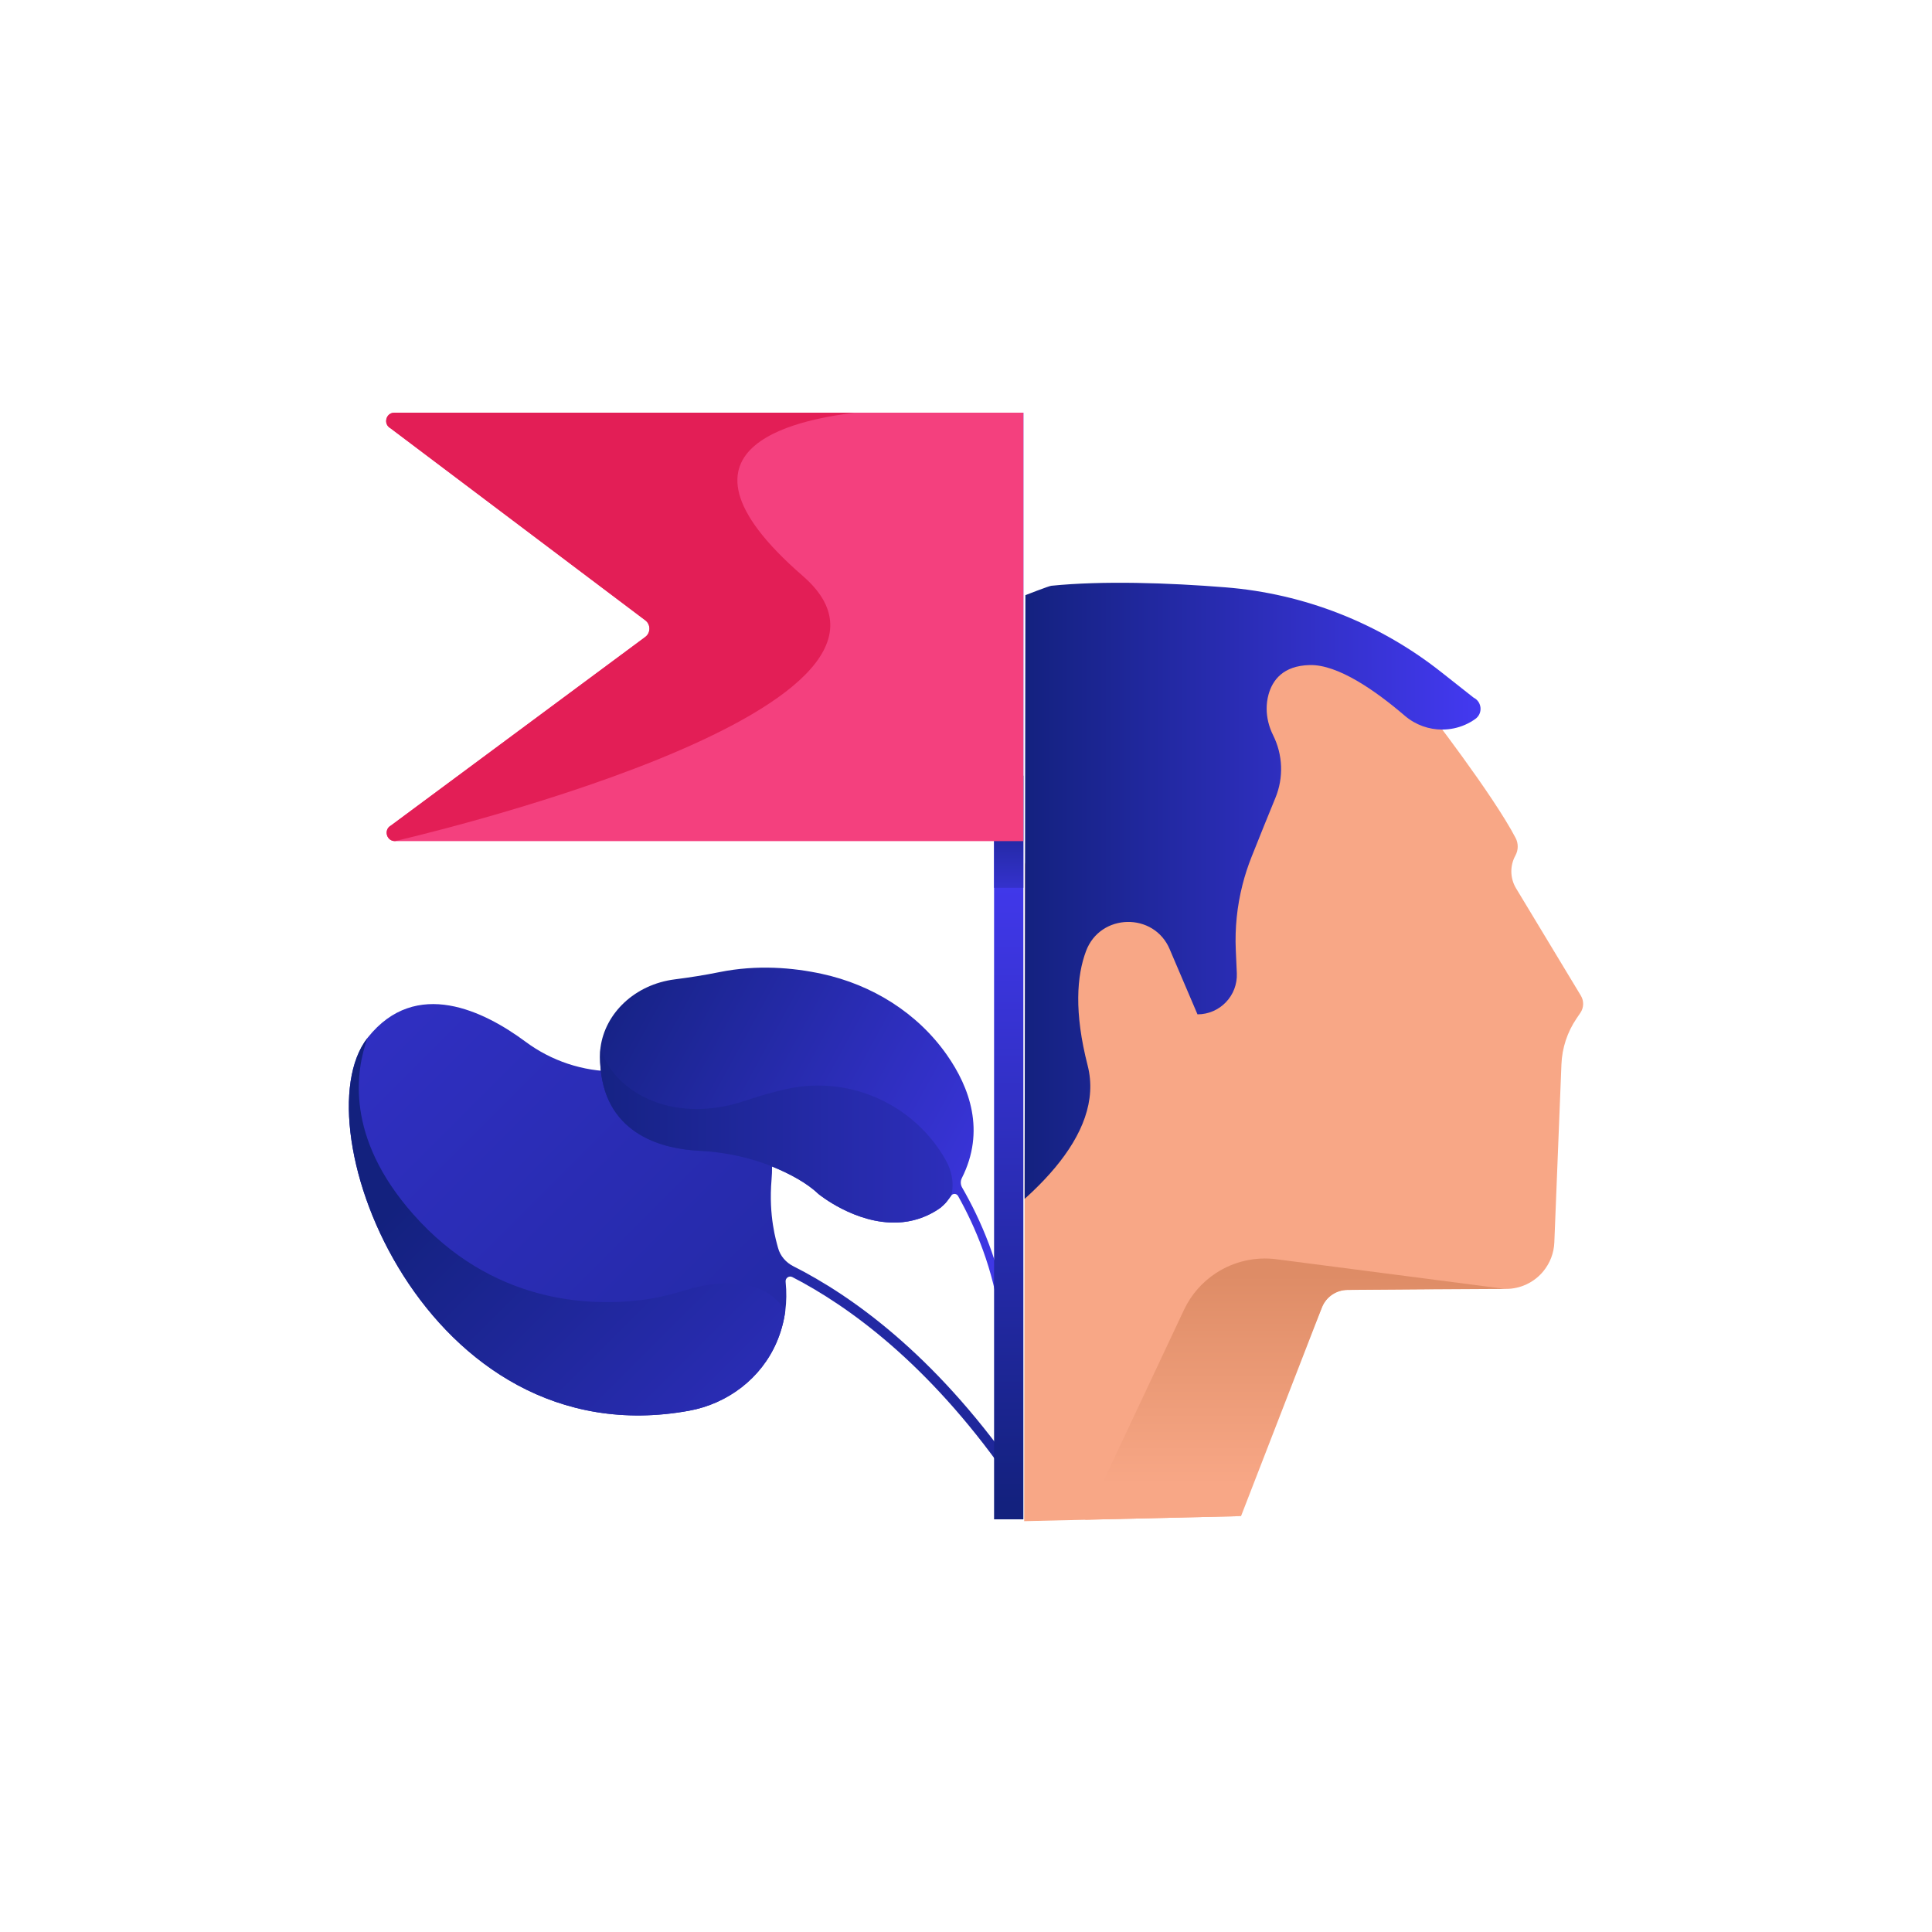
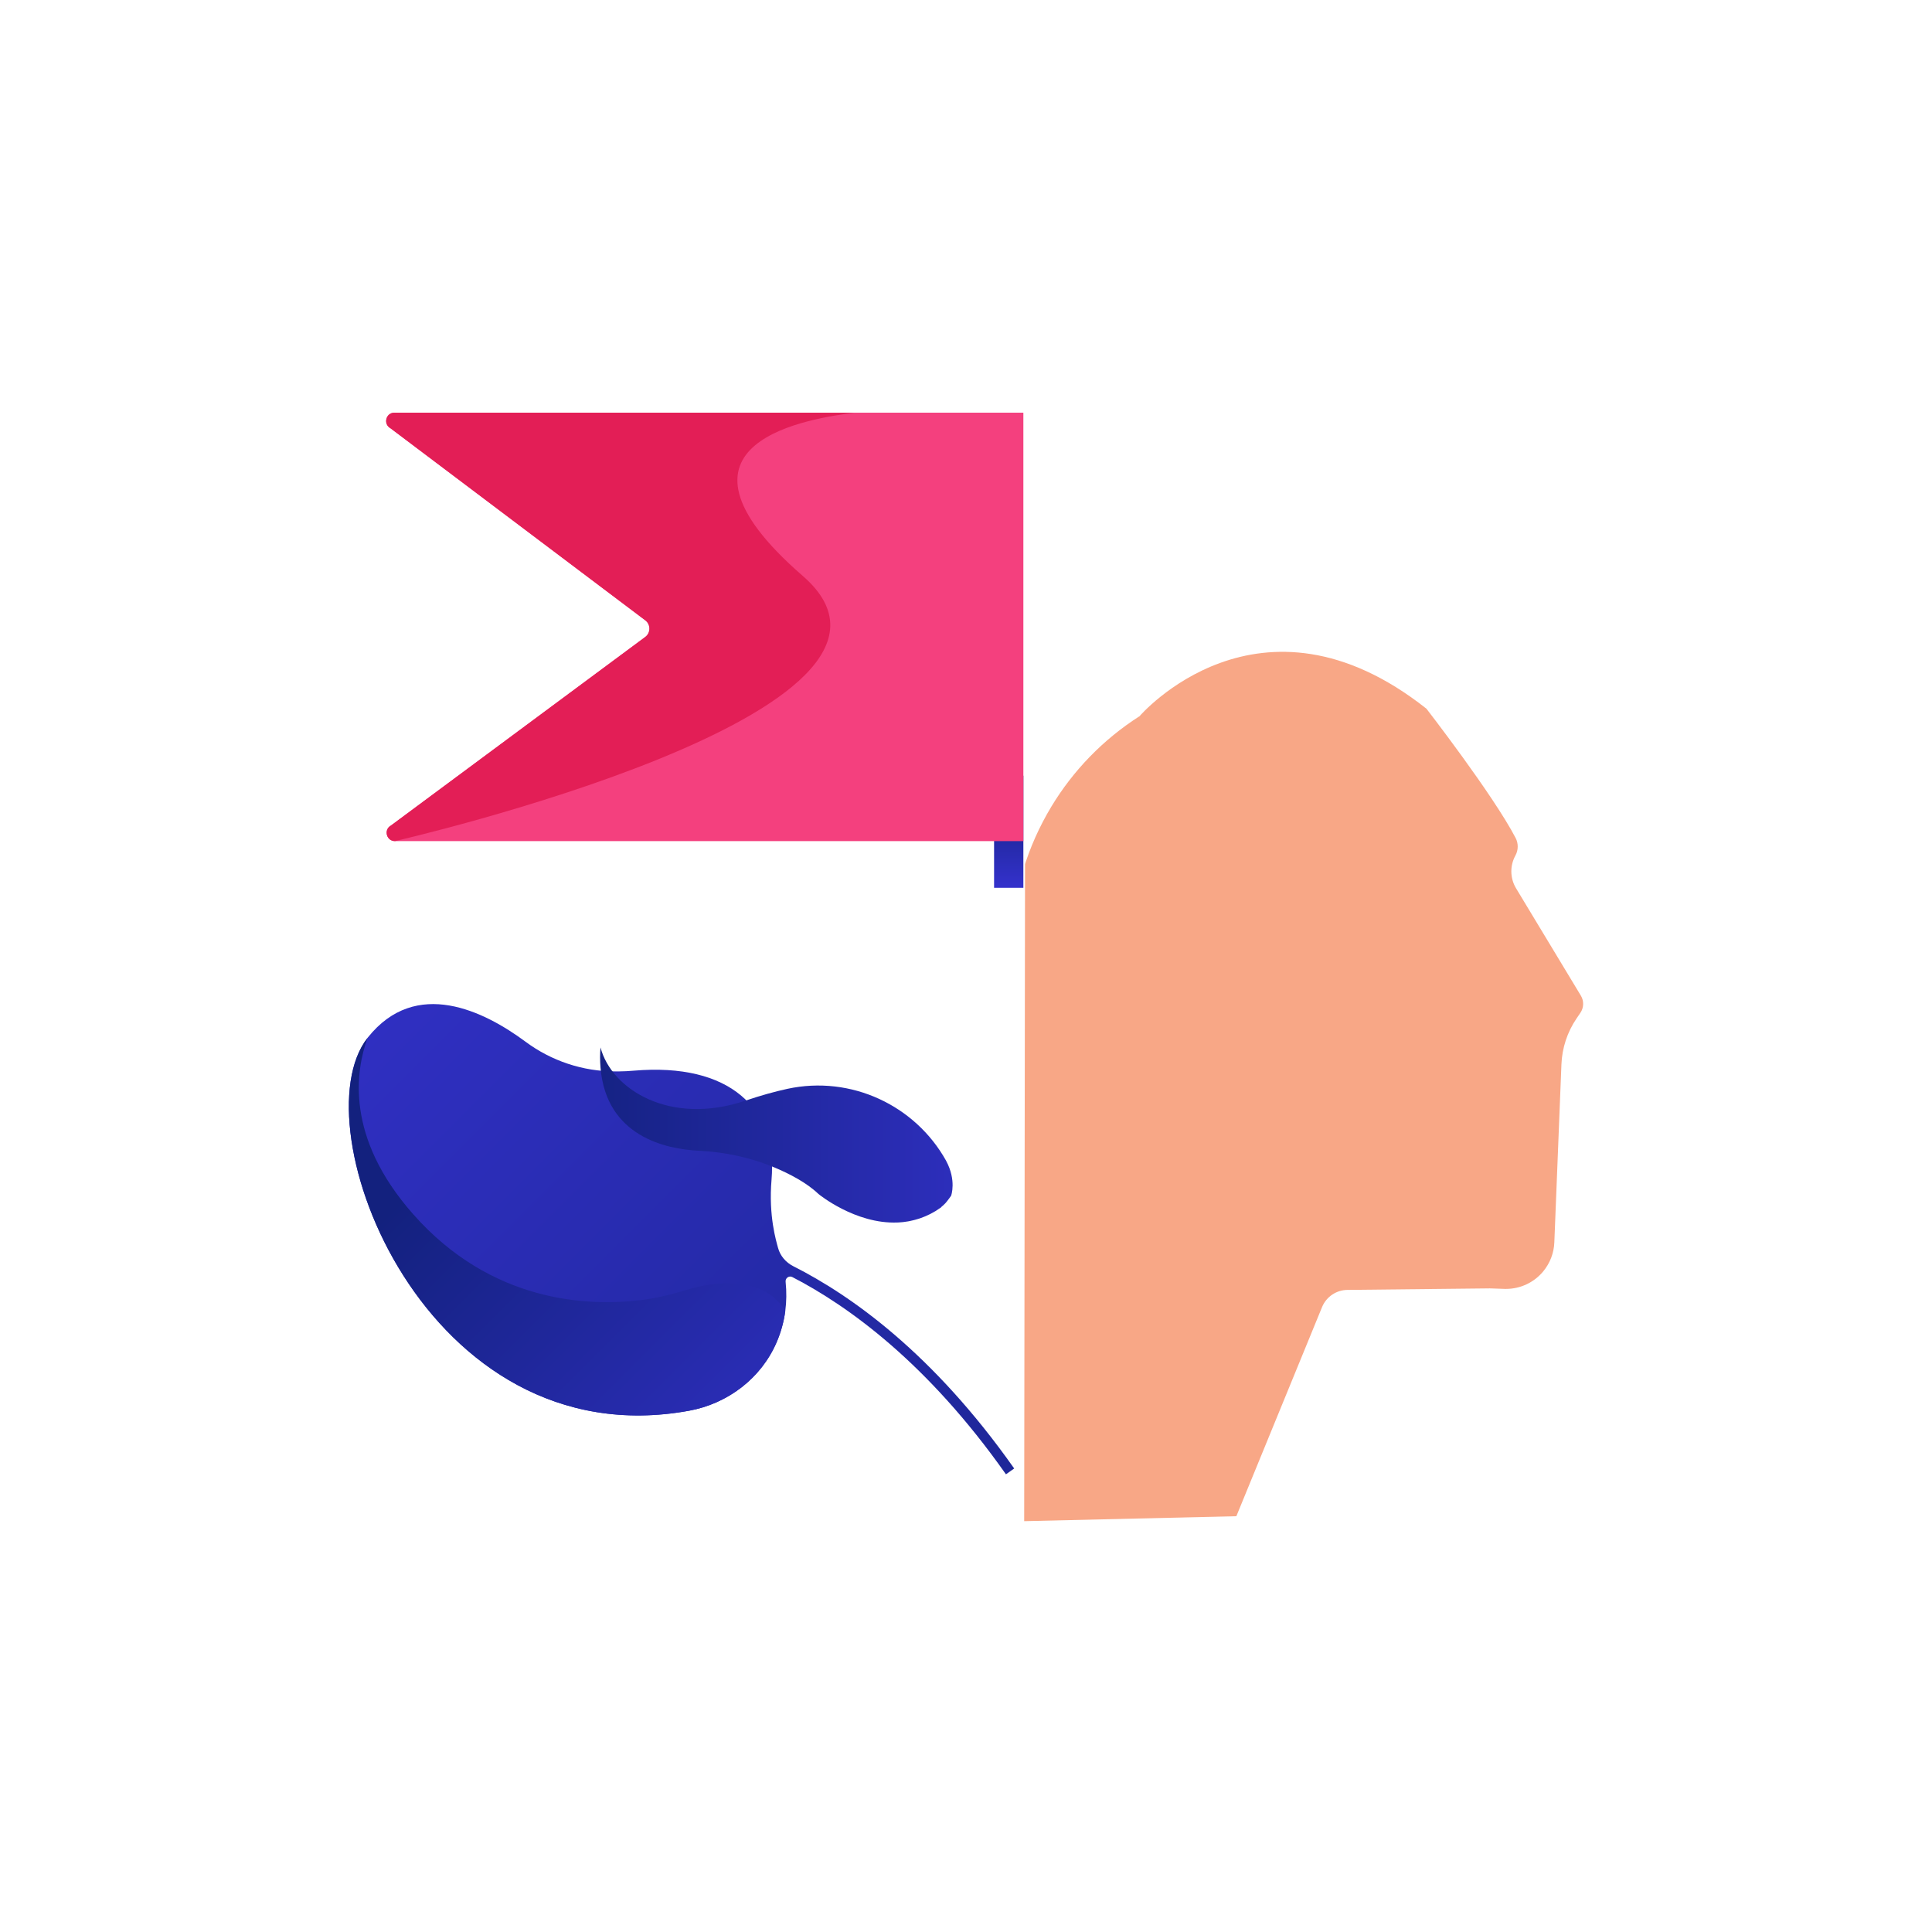
<svg xmlns="http://www.w3.org/2000/svg" viewBox="0 0 500 500" width="500" height="500" preserveAspectRatio="xMidYMid meet" style="width: 100%; height: 100%; transform: translate3d(0px, 0px, 0px);">
  <defs>
    <clipPath id="__lottie_element_9525">
      <rect width="500" height="500" x="0" y="0" />
    </clipPath>
    <linearGradient id="__lottie_element_9532" spreadMethod="pad" gradientUnits="userSpaceOnUse">
      <stop />
      <stop />
      <stop />
    </linearGradient>
    <linearGradient id="__lottie_element_9533" spreadMethod="pad" gradientUnits="userSpaceOnUse">
      <stop />
      <stop />
      <stop />
    </linearGradient>
    <linearGradient id="__lottie_element_9534" spreadMethod="pad" gradientUnits="userSpaceOnUse">
      <stop />
      <stop />
      <stop />
    </linearGradient>
    <linearGradient id="__lottie_element_9535" spreadMethod="pad" gradientUnits="userSpaceOnUse">
      <stop />
      <stop />
      <stop />
    </linearGradient>
    <linearGradient id="__lottie_element_9536" spreadMethod="pad" gradientUnits="userSpaceOnUse">
      <stop />
      <stop />
      <stop />
    </linearGradient>
    <linearGradient id="__lottie_element_9537" spreadMethod="pad" gradientUnits="userSpaceOnUse">
      <stop />
      <stop />
      <stop />
    </linearGradient>
    <linearGradient id="__lottie_element_9538" spreadMethod="pad" gradientUnits="userSpaceOnUse">
      <stop />
      <stop />
      <stop />
    </linearGradient>
    <linearGradient id="__lottie_element_9539" spreadMethod="pad" gradientUnits="userSpaceOnUse">
      <stop />
      <stop />
      <stop />
    </linearGradient>
    <linearGradient id="__lottie_element_9540" spreadMethod="pad" gradientUnits="userSpaceOnUse">
      <stop />
      <stop />
      <stop />
    </linearGradient>
    <linearGradient id="__lottie_element_9541" spreadMethod="pad" gradientUnits="userSpaceOnUse">
      <stop />
      <stop />
      <stop />
    </linearGradient>
    <linearGradient id="__lottie_element_9542" spreadMethod="pad" gradientUnits="userSpaceOnUse">
      <stop />
      <stop />
      <stop />
    </linearGradient>
    <linearGradient id="__lottie_element_9543" spreadMethod="pad" gradientUnits="userSpaceOnUse">
      <stop />
      <stop />
      <stop />
    </linearGradient>
    <clipPath id="__lottie_element_9545">
      <path d="M0,0 L500,0 L500,500 L0,500z" />
    </clipPath>
    <linearGradient id="__lottie_element_9551" spreadMethod="pad" gradientUnits="userSpaceOnUse">
      <stop />
      <stop />
      <stop />
    </linearGradient>
    <linearGradient id="__lottie_element_9552" spreadMethod="pad" gradientUnits="userSpaceOnUse">
      <stop />
      <stop />
      <stop />
    </linearGradient>
    <linearGradient id="__lottie_element_9553" spreadMethod="pad" gradientUnits="userSpaceOnUse">
      <stop />
      <stop />
      <stop />
    </linearGradient>
    <linearGradient id="__lottie_element_9554" spreadMethod="pad" gradientUnits="userSpaceOnUse">
      <stop />
      <stop />
      <stop />
    </linearGradient>
    <linearGradient id="__lottie_element_9555" spreadMethod="pad" gradientUnits="userSpaceOnUse">
      <stop />
      <stop />
      <stop />
    </linearGradient>
    <linearGradient id="__lottie_element_9556" spreadMethod="pad" gradientUnits="userSpaceOnUse">
      <stop />
      <stop />
      <stop />
    </linearGradient>
    <linearGradient id="__lottie_element_9557" spreadMethod="pad" gradientUnits="userSpaceOnUse">
      <stop />
      <stop />
      <stop />
    </linearGradient>
    <linearGradient id="__lottie_element_9558" spreadMethod="pad" gradientUnits="userSpaceOnUse">
      <stop />
      <stop />
      <stop />
    </linearGradient>
    <linearGradient id="__lottie_element_9559" spreadMethod="pad" gradientUnits="userSpaceOnUse">
      <stop />
      <stop />
      <stop />
    </linearGradient>
    <linearGradient id="__lottie_element_9560" spreadMethod="pad" gradientUnits="userSpaceOnUse">
      <stop />
      <stop />
      <stop />
    </linearGradient>
    <linearGradient id="__lottie_element_9561" spreadMethod="pad" gradientUnits="userSpaceOnUse">
      <stop />
      <stop />
      <stop />
    </linearGradient>
    <linearGradient id="__lottie_element_9562" spreadMethod="pad" gradientUnits="userSpaceOnUse">
      <stop />
      <stop />
      <stop />
    </linearGradient>
    <linearGradient id="__lottie_element_9563" spreadMethod="pad" gradientUnits="userSpaceOnUse">
      <stop />
      <stop />
      <stop />
    </linearGradient>
    <linearGradient id="__lottie_element_9564" spreadMethod="pad" gradientUnits="userSpaceOnUse">
      <stop />
      <stop />
      <stop />
    </linearGradient>
    <linearGradient id="__lottie_element_9565" spreadMethod="pad" gradientUnits="userSpaceOnUse">
      <stop />
      <stop />
      <stop />
    </linearGradient>
    <linearGradient id="__lottie_element_9566" spreadMethod="pad" gradientUnits="userSpaceOnUse">
      <stop />
      <stop />
      <stop />
    </linearGradient>
    <linearGradient id="__lottie_element_9567" spreadMethod="pad" gradientUnits="userSpaceOnUse">
      <stop />
      <stop />
      <stop />
    </linearGradient>
    <linearGradient id="__lottie_element_9568" spreadMethod="pad" gradientUnits="userSpaceOnUse">
      <stop />
      <stop />
      <stop />
    </linearGradient>
    <linearGradient id="__lottie_element_9569" spreadMethod="pad" gradientUnits="userSpaceOnUse">
      <stop />
      <stop />
      <stop />
    </linearGradient>
    <linearGradient id="__lottie_element_9573" spreadMethod="pad" gradientUnits="userSpaceOnUse">
      <stop />
      <stop />
      <stop />
    </linearGradient>
    <linearGradient id="__lottie_element_9574" spreadMethod="pad" gradientUnits="userSpaceOnUse">
      <stop />
      <stop />
      <stop />
    </linearGradient>
    <linearGradient id="__lottie_element_9575" spreadMethod="pad" gradientUnits="userSpaceOnUse">
      <stop />
      <stop />
      <stop />
    </linearGradient>
    <linearGradient id="__lottie_element_9576" spreadMethod="pad" gradientUnits="userSpaceOnUse">
      <stop />
      <stop />
      <stop />
    </linearGradient>
    <linearGradient id="__lottie_element_9577" spreadMethod="pad" gradientUnits="userSpaceOnUse">
      <stop />
      <stop />
      <stop />
    </linearGradient>
    <linearGradient id="__lottie_element_9581" spreadMethod="pad" gradientUnits="userSpaceOnUse">
      <stop />
      <stop />
      <stop />
    </linearGradient>
    <linearGradient id="__lottie_element_9582" spreadMethod="pad" gradientUnits="userSpaceOnUse">
      <stop />
      <stop />
      <stop />
    </linearGradient>
    <linearGradient id="__lottie_element_9583" spreadMethod="pad" gradientUnits="userSpaceOnUse">
      <stop />
      <stop />
      <stop />
    </linearGradient>
    <linearGradient id="__lottie_element_9584" spreadMethod="pad" gradientUnits="userSpaceOnUse">
      <stop />
      <stop />
      <stop />
    </linearGradient>
    <linearGradient id="__lottie_element_9585" spreadMethod="pad" gradientUnits="userSpaceOnUse">
      <stop />
      <stop />
      <stop />
    </linearGradient>
    <linearGradient id="__lottie_element_9586" spreadMethod="pad" gradientUnits="userSpaceOnUse">
      <stop />
      <stop />
      <stop />
    </linearGradient>
    <linearGradient id="__lottie_element_9587" spreadMethod="pad" gradientUnits="userSpaceOnUse">
      <stop />
      <stop />
      <stop />
    </linearGradient>
    <linearGradient id="__lottie_element_9588" spreadMethod="pad" gradientUnits="userSpaceOnUse">
      <stop />
      <stop />
      <stop />
    </linearGradient>
    <linearGradient id="__lottie_element_9589" spreadMethod="pad" gradientUnits="userSpaceOnUse">
      <stop />
      <stop />
      <stop />
    </linearGradient>
    <linearGradient id="__lottie_element_9590" spreadMethod="pad" gradientUnits="userSpaceOnUse">
      <stop />
      <stop />
      <stop />
    </linearGradient>
    <linearGradient id="__lottie_element_9591" spreadMethod="pad" gradientUnits="userSpaceOnUse">
      <stop />
      <stop />
      <stop />
    </linearGradient>
    <linearGradient id="__lottie_element_9592" spreadMethod="pad" gradientUnits="userSpaceOnUse">
      <stop />
      <stop />
      <stop />
    </linearGradient>
    <linearGradient id="__lottie_element_9593" spreadMethod="pad" gradientUnits="userSpaceOnUse">
      <stop />
      <stop />
      <stop />
    </linearGradient>
    <linearGradient id="__lottie_element_9594" spreadMethod="pad" gradientUnits="userSpaceOnUse">
      <stop />
      <stop />
      <stop />
    </linearGradient>
    <linearGradient id="__lottie_element_9595" spreadMethod="pad" gradientUnits="userSpaceOnUse">
      <stop />
      <stop />
      <stop />
    </linearGradient>
    <linearGradient id="__lottie_element_9596" spreadMethod="pad" gradientUnits="userSpaceOnUse">
      <stop />
      <stop />
      <stop />
    </linearGradient>
    <linearGradient id="__lottie_element_9597" spreadMethod="pad" gradientUnits="userSpaceOnUse">
      <stop />
      <stop />
      <stop />
    </linearGradient>
    <linearGradient id="__lottie_element_9598" spreadMethod="pad" gradientUnits="userSpaceOnUse">
      <stop />
      <stop />
      <stop />
    </linearGradient>
    <linearGradient id="__lottie_element_9599" spreadMethod="pad" gradientUnits="userSpaceOnUse">
      <stop />
      <stop />
      <stop />
    </linearGradient>
    <linearGradient id="__lottie_element_9603" spreadMethod="pad" gradientUnits="userSpaceOnUse">
      <stop />
      <stop />
      <stop />
    </linearGradient>
    <linearGradient id="__lottie_element_9607" spreadMethod="pad" gradientUnits="userSpaceOnUse">
      <stop />
      <stop />
      <stop />
    </linearGradient>
    <linearGradient id="__lottie_element_9611" spreadMethod="pad" gradientUnits="userSpaceOnUse">
      <stop />
      <stop />
      <stop />
    </linearGradient>
    <linearGradient id="__lottie_element_9615" spreadMethod="pad" gradientUnits="userSpaceOnUse">
      <stop />
      <stop />
      <stop />
    </linearGradient>
    <linearGradient id="__lottie_element_9616" spreadMethod="pad" gradientUnits="userSpaceOnUse">
      <stop />
      <stop />
      <stop />
    </linearGradient>
    <linearGradient id="__lottie_element_9617" spreadMethod="pad" gradientUnits="userSpaceOnUse">
      <stop />
      <stop />
      <stop />
    </linearGradient>
    <linearGradient id="__lottie_element_9618" spreadMethod="pad" gradientUnits="userSpaceOnUse">
      <stop />
      <stop />
      <stop />
    </linearGradient>
    <linearGradient id="__lottie_element_9622" spreadMethod="pad" gradientUnits="userSpaceOnUse">
      <stop />
      <stop />
      <stop />
    </linearGradient>
    <linearGradient id="__lottie_element_9623" spreadMethod="pad" gradientUnits="userSpaceOnUse">
      <stop />
      <stop />
      <stop />
    </linearGradient>
    <linearGradient id="__lottie_element_9624" spreadMethod="pad" gradientUnits="userSpaceOnUse">
      <stop />
      <stop />
      <stop />
    </linearGradient>
    <linearGradient id="__lottie_element_9625" spreadMethod="pad" gradientUnits="userSpaceOnUse">
      <stop />
      <stop />
      <stop />
    </linearGradient>
    <linearGradient id="__lottie_element_9626" spreadMethod="pad" gradientUnits="userSpaceOnUse">
      <stop />
      <stop />
      <stop />
    </linearGradient>
    <linearGradient id="__lottie_element_9627" spreadMethod="pad" gradientUnits="userSpaceOnUse">
      <stop />
      <stop />
      <stop />
    </linearGradient>
    <linearGradient id="__lottie_element_9628" spreadMethod="pad" gradientUnits="userSpaceOnUse">
      <stop />
      <stop />
      <stop />
    </linearGradient>
    <linearGradient id="__lottie_element_9632" spreadMethod="pad" gradientUnits="userSpaceOnUse">
      <stop />
      <stop />
      <stop />
    </linearGradient>
    <linearGradient id="__lottie_element_9636" spreadMethod="pad" gradientUnits="userSpaceOnUse">
      <stop />
      <stop />
      <stop />
    </linearGradient>
    <linearGradient id="__lottie_element_9637" spreadMethod="pad" gradientUnits="userSpaceOnUse">
      <stop />
      <stop />
      <stop />
    </linearGradient>
    <linearGradient id="__lottie_element_9638" spreadMethod="pad" gradientUnits="userSpaceOnUse">
      <stop />
      <stop />
      <stop />
    </linearGradient>
    <linearGradient id="__lottie_element_9642" spreadMethod="pad" gradientUnits="userSpaceOnUse" x1="82.953" y1="243.176" x2="-310.551" y2="-150.328">
      <stop offset="0%" stop-color="rgb(19,33,126)" />
      <stop offset="50%" stop-color="rgb(43,45,183)" />
      <stop offset="100%" stop-color="rgb(67,57,240)" />
    </linearGradient>
    <linearGradient id="__lottie_element_9643" spreadMethod="pad" gradientUnits="userSpaceOnUse" x1="-134.047" y1="48.176" x2="11.304" y2="193.527">
      <stop offset="0%" stop-color="rgb(19,33,126)" />
      <stop offset="50%" stop-color="rgb(43,45,183)" />
      <stop offset="100%" stop-color="rgb(67,57,240)" />
    </linearGradient>
    <linearGradient id="__lottie_element_9647" spreadMethod="pad" gradientUnits="userSpaceOnUse" x1="-98.047" y1="1.176" x2="26.209" y2="69.173">
      <stop offset="0%" stop-color="rgb(19,33,126)" />
      <stop offset="50%" stop-color="rgb(43,45,183)" />
      <stop offset="100%" stop-color="rgb(67,57,240)" />
    </linearGradient>
    <linearGradient id="__lottie_element_9648" spreadMethod="pad" gradientUnits="userSpaceOnUse" x1="-105.047" y1="43.176" x2="85.522" y2="43.176">
      <stop offset="0%" stop-color="rgb(19,33,126)" />
      <stop offset="50%" stop-color="rgb(43,45,183)" />
      <stop offset="100%" stop-color="rgb(67,57,240)" />
    </linearGradient>
    <clipPath id="__lottie_element_9650">
      <path fill="#ffffff" clip-rule="nonzero" d=" M15.433,-143.425 C15.433,-143.425 15.058,143.675 15.058,143.675 C15.058,143.675 294.968,137.15 294.968,137.15 C294.968,137.15 294.968,-149.65 294.968,-149.65 C294.968,-149.65 15.433,-143.425 15.433,-143.425" fill-opacity="1" />
    </clipPath>
    <linearGradient id="__lottie_element_9652" spreadMethod="pad" gradientUnits="userSpaceOnUse" x1="13.953" y1="-16.824" x2="132.317" y2="-16.824">
      <stop offset="0%" stop-color="rgb(19,33,126)" />
      <stop offset="50%" stop-color="rgb(43,45,183)" />
      <stop offset="100%" stop-color="rgb(67,57,240)" />
    </linearGradient>
    <linearGradient id="__lottie_element_9653" spreadMethod="pad" gradientUnits="userSpaceOnUse" x1="84.953" y1="134.176" x2="84.953" y2="79.967">
      <stop offset="0%" stop-color="rgb(248,167,134)" />
      <stop offset="50%" stop-color="rgb(235,154,118)" />
      <stop offset="100%" stop-color="rgb(222,140,102)" />
    </linearGradient>
    <linearGradient id="__lottie_element_9654" spreadMethod="pad" gradientUnits="userSpaceOnUse" x1="0" y1="0" x2="100" y2="0">
      <stop offset="0%" stop-color="rgb(248,167,134)" />
      <stop offset="50%" stop-color="rgb(235,154,118)" />
      <stop offset="100%" stop-color="rgb(222,140,102)" />
    </linearGradient>
    <linearGradient id="__lottie_element_9658" spreadMethod="pad" gradientUnits="userSpaceOnUse" x1="10.953" y1="139.176" x2="10.953" y2="-29.489">
      <stop offset="0%" stop-color="rgb(19,33,126)" />
      <stop offset="50%" stop-color="rgb(43,45,183)" />
      <stop offset="100%" stop-color="rgb(67,57,240)" />
    </linearGradient>
    <linearGradient id="__lottie_element_9659" spreadMethod="pad" gradientUnits="userSpaceOnUse" x1="10.953" y1="-45.824" x2="10.953" y2="-8.551">
      <stop offset="0%" stop-color="rgb(19,33,126)" />
      <stop offset="50%" stop-color="rgb(43,45,183)" />
      <stop offset="100%" stop-color="rgb(67,57,240)" />
    </linearGradient>
  </defs>
  <g clip-path="url(#__lottie_element_9525)">
    <g clip-path="url(#__lottie_element_9545)" transform="matrix(1,0,0,1,0,0)" opacity="1" style="display: block;">
      <g transform="matrix(1,0,0,1,250,250)" opacity="1" style="display: block;">
        <g opacity="1" transform="matrix(1,0,0,1,0,0)">
          <path fill="url(#__lottie_element_9642)" fill-opacity="1" d=" M-44.676,77.706 C-46.592,76.74 -48.072,75.051 -48.635,72.98 C-48.641,72.957 -48.648,72.933 -48.654,72.91 C-49.095,71.247 -51.134,64.74 -50.324,55.28 C-48.751,36.921 -61.113,24.966 -85.986,27.089 C-87.279,27.199 -88.575,27.28 -89.872,27.28 C-89.872,27.28 -90.814,27.28 -90.814,27.28 C-99.184,27.28 -107.304,24.57 -114.014,19.58 C-124.624,11.72 -142.314,2.85 -154.804,18.5 C-154.834,18.54 -154.864,18.58 -154.894,18.62 C-172.784,41.49 -140.004,127.53 -71.694,115.1 C-61.644,113.27 -52.984,106.69 -48.974,97.29 C-47.944,94.88 -47.154,92.19 -46.764,89.22 C-46.458,86.893 -46.409,84.387 -46.683,81.71 C-46.781,80.756 -45.793,80.065 -44.941,80.505 C-30.442,87.991 -9.939,102.761 10.336,131.548 C10.336,131.548 12.472,130.045 12.472,130.045 C-8.515,100.247 -29.818,85.2 -44.676,77.706z" />
        </g>
        <g opacity="1" transform="matrix(1,0,0,1,0,0)">
          <path fill="url(#__lottie_element_9643)" fill-opacity="1" d=" M-46.764,89.22 C-47.154,92.19 -47.944,94.88 -48.974,97.29 C-52.984,106.69 -61.644,113.27 -71.694,115.1 C-140.004,127.53 -172.784,41.49 -154.894,18.62 C-157.894,27.03 -160.796,44.158 -143.07,64.236 C-122.822,87.17 -97.834,88.114 -84.225,86.474 C-80.275,85.998 -76.394,85.084 -72.595,83.901 C-67.708,82.379 -53.182,78.932 -46.764,89.22z" />
        </g>
      </g>
      <g transform="matrix(1,0,0,1,250,250)" opacity="1" style="display: block;">
        <g opacity="1" transform="matrix(1,0,0,1,0,0)">
-           <path fill="url(#__lottie_element_9647)" fill-opacity="1" d=" M10.778,91.406 C9.054,77.323 3.643,65.383 -0.997,57.343 C-1.429,56.594 -1.47,55.669 -1.08,54.897 C5.07,42.713 0.957,31.432 -4.945,23.014 C-12.579,12.123 -24.297,4.85 -37.298,2.035 C-44.782,0.415 -54.038,-0.394 -63.844,1.589 C-67.647,2.361 -71.48,2.963 -75.337,3.455 C-85.777,4.776 -93.403,12.271 -94.585,21.08 C-94.794,22.673 -94.747,24.421 -94.589,26.312 C-93.095,44.153 -77.642,47.391 -69.163,47.808 C-62.534,48.135 -55.982,49.496 -49.838,52.035 C-45.572,53.802 -41.203,56.11 -38.189,58.996 C-38.189,58.996 -28.664,66.849 -17.697,66.382 C-14.302,66.244 -10.768,65.294 -7.329,63.073 C-6.619,62.615 -5.975,62.057 -5.393,61.445 C-5.25,61.295 -5.122,61.15 -4.996,60.993 C-4.587,60.473 -4.204,59.954 -3.841,59.435 C-3.39,58.791 -2.43,58.845 -2.046,59.531 C2.324,67.347 7.188,78.542 8.793,91.65 C8.793,91.65 10.778,91.406 10.778,91.406z" />
-         </g>
+           </g>
        <g opacity="1" transform="matrix(1,0,0,1,0,0)">
          <path fill="url(#__lottie_element_9648)" fill-opacity="1" d=" M-3.844,59.43 C-3.844,59.43 -3.834,59.43 -3.834,59.43 C-4.194,59.95 -4.584,60.47 -4.994,60.99 C-5.104,61.12 -5.204,61.24 -5.314,61.37 C-5.654,61.73 -6.024,62.07 -6.404,62.38 C-6.404,62.38 -6.394,62.43 -6.394,62.43 C-6.594,62.57 -6.794,62.69 -6.994,62.83 C-7.264,63.02 -7.544,63.21 -7.824,63.39 C-8.264,63.65 -8.704,63.9 -9.154,64.13 C-9.224,64.16 -9.304,64.2 -9.374,64.24 C-9.744,64.42 -10.104,64.59 -10.474,64.75 C-10.614,64.81 -10.764,64.86 -10.904,64.92 C-11.204,65.04 -11.514,65.16 -11.814,65.27 C-11.974,65.32 -12.134,65.37 -12.284,65.42 C-12.584,65.52 -12.874,65.6 -13.164,65.68 C-13.324,65.73 -13.484,65.77 -13.644,65.8 C-13.934,65.88 -14.224,65.94 -14.524,66 C-14.674,66.03 -14.824,66.06 -14.984,66.09 C-15.284,66.14 -15.574,66.18 -15.874,66.22 C-16.024,66.24 -16.174,66.26 -16.324,66.28 C-16.604,66.31 -16.884,66.33 -17.174,66.35 C-17.334,66.36 -17.504,66.37 -17.664,66.38 C-17.664,66.38 -17.694,66.38 -17.694,66.38 C-28.664,66.85 -38.184,59 -38.184,59 C-41.204,56.11 -45.574,53.8 -49.834,52.03 C-55.974,49.5 -62.534,48.13 -69.164,47.81 C-77.634,47.39 -93.094,44.15 -94.584,26.31 C-94.744,24.42 -94.734,22.68 -94.584,21.08 C-91.794,31.87 -76.624,41.51 -56.934,34.8 C-53.144,33.52 -49.584,32.52 -46.224,31.79 C-29.724,28.22 -13.124,36.09 -5.154,50.39 C-5.154,50.4 -5.144,50.41 -5.144,50.42 C-2.41,55.488 -3.844,59.43 -3.844,59.43z" />
        </g>
      </g>
      <g clip-path="url(#__lottie_element_9650)" transform="matrix(1,0,0,1,250,250)" opacity="1" style="display: block;">
        <g opacity="1" transform="matrix(1,0,0,1,0,0)">
          <g opacity="1" transform="matrix(1,0,0,1,0,0)">
            <g opacity="1" transform="matrix(1,0,0,1,0,0)">
              <g opacity="1" transform="matrix(1,0,0,1,0,0)">
                <g opacity="1" transform="matrix(1,0,0,1,0,0)">
                  <path fill="rgb(248,167,134)" fill-opacity="1" d=" M135.281,83.436 C135.281,83.436 98.731,83.827 98.731,83.827 C95.852,83.847 93.264,85.586 92.156,88.253 C92.156,88.253 69.638,143.2 69.638,143.2 C69.638,143.2 -61.203,270.2 -61.203,270.2 C-61.203,270.2 14.797,-24.86 14.797,-24.86 C16.535,-30.606 18.99,-36.113 22.088,-41.248 C27.688,-50.523 35.417,-58.584 44.911,-64.648 C44.911,-64.648 71.549,-20.992 71.549,-20.992 C71.549,-20.992 134.385,81.963 134.385,81.963 C134.385,81.963 135.009,82.985 135.009,82.985 C135.009,82.985 135.274,83.423 135.274,83.423 C135.274,83.423 135.281,83.436 135.281,83.436z" />
                </g>
                <g opacity="1" transform="matrix(1,0,0,1,0,0)">
                  <path fill="rgb(248,167,134)" fill-opacity="1" d=" M159.013,12.101 C159.013,12.101 158.004,13.587 158.004,13.587 C155.616,17.103 154.263,21.217 154.097,25.463 C154.097,25.463 152.259,71.533 152.259,71.533 C152.153,74.293 151.131,76.934 149.366,79.057 C146.984,81.923 143.461,83.568 139.746,83.568 C139.746,83.568 139.507,83.568 139.507,83.568 C138.26,83.541 136.84,83.496 135.274,83.423 C127.558,83.058 116.272,81.969 104.005,78.964 C97.702,77.412 91.141,75.362 84.672,72.635 C76.856,69.344 69.174,65.078 62.241,59.551 C51.234,50.78 44.911,37.399 44.911,23.32 C44.911,23.32 44.911,-64.648 44.911,-64.648 C44.911,-64.648 75.901,-100.806 119.165,-66.585 C119.165,-66.585 136.409,-44.333 142.241,-33.134 C142.984,-31.708 142.963,-30.002 142.187,-28.589 C141.484,-27.309 141.133,-25.903 141.133,-24.496 C141.133,-22.97 141.544,-21.45 142.36,-20.097 C142.36,-20.097 159.132,7.682 159.132,7.682 C159.955,9.049 159.909,10.774 159.013,12.101z" />
                </g>
                <g opacity="1" transform="matrix(1,0,0,1,0,0)">
-                   <path fill="rgb(248,167,134)" fill-opacity="1" d=" M17.25,134.25" />
                  <path stroke-linecap="butt" stroke-linejoin="miter" fill-opacity="0" stroke-miterlimit="4" stroke="rgb(54,51,209)" stroke-opacity="1" stroke-width="0" d=" M17.25,134.25" />
                </g>
              </g>
              <g opacity="1" transform="matrix(1,0,0,1,0,0)">
-                 <path fill="url(#__lottie_element_9652)" fill-opacity="1" d=" M131.826,-63.945 C130.981,-63.338 130.081,-62.828 129.144,-62.42 C127.286,-61.61 125.281,-61.195 123.261,-61.191 C119.831,-61.184 116.375,-62.353 113.542,-64.781 C105.972,-71.263 96.265,-78.057 88.967,-77.884 C82.021,-77.725 79.28,-73.93 78.272,-70.175 C77.96,-69.007 77.808,-67.813 77.808,-66.625 C77.808,-64.25 78.405,-61.881 79.48,-59.725 C82.014,-54.656 82.233,-48.739 80.07,-43.504 C78.259,-39.125 75.924,-33.307 73.887,-28.198 C72.952,-25.843 72.168,-23.434 71.551,-20.992 C70.158,-15.505 69.568,-9.833 69.82,-4.154 C69.82,-4.154 70.088,1.868 70.088,1.868 C70.347,7.669 65.714,12.512 59.908,12.512 C59.908,12.512 59.908,12.512 59.908,12.512 C59.908,12.512 52.827,-4.075 52.827,-4.075 C52.8,-4.145 52.769,-4.222 52.734,-4.305 C48.676,-13.99 34.748,-13.701 31.065,-3.868 C28.655,2.567 27.954,11.987 31.482,25.748 C40.768,61.97 -47.06,96.875 -50.201,97.56 C-50.201,97.56 -50.201,-69.903 -50.201,-69.903 C-47.786,-70.328 19.648,-98.16 22.09,-98.405 C35.374,-99.742 52.362,-99.182 67.21,-97.992 C87.532,-96.364 106.911,-88.746 122.917,-76.119 C122.917,-76.119 131.369,-69.451 131.369,-69.451 C133.545,-68.376 133.796,-65.358 131.826,-63.945z" />
-               </g>
+                 </g>
            </g>
            <g opacity="1" transform="matrix(1,0,0,1,0,0)">
-               <path fill="url(#__lottie_element_9653)" fill-opacity="1" d=" M98.731,83.827 C95.852,83.847 93.264,85.585 92.156,88.252 C92.156,88.252 37.138,230.2 37.138,230.2 C37.138,230.2 -10.012,230.2 -10.012,230.2 C-10.012,230.2 56.473,88.863 56.473,88.863 C58.302,85.039 61.144,81.792 64.692,79.473 C64.692,79.473 64.692,79.473 64.692,79.473 C69.314,76.452 74.864,75.181 80.34,75.892 C80.34,75.892 104.006,78.964 104.006,78.964 C104.006,78.964 135.009,82.985 135.009,82.985 C135.009,82.985 139.507,83.568 139.507,83.568 C138.26,83.541 98.731,83.827 98.731,83.827z" />
-             </g>
+               </g>
            <g opacity="1" transform="matrix(1,0,0,1,0,0)">
              <path fill="url(#__lottie_element_9654)" fill-opacity="1" d=" M58.5,138.5" />
              <path stroke-linecap="butt" stroke-linejoin="miter" fill-opacity="0" stroke-miterlimit="4" stroke="rgb(54,51,209)" stroke-opacity="1" stroke-width="0" d=" M58.5,138.5" />
            </g>
          </g>
          <g opacity="1" transform="matrix(1,0,0,1,0,0)" />
        </g>
      </g>
      <g transform="matrix(1,0,0,1,250,250)" opacity="1" style="display: block;">
        <g opacity="1" transform="matrix(1,0,0,1,0,0)">
          <g opacity="1" transform="matrix(1,0,0,1,0,0)">
-             <path fill="url(#__lottie_element_9658)" fill-opacity="1" d=" M14.846,-143.2 C14.846,-143.2 14.846,143.2 14.846,143.2 C14.846,143.2 7.266,143.2 7.266,143.2 C7.266,143.2 7.266,-143.2 7.266,-143.2 C7.266,-143.2 14.846,-143.2 14.846,-143.2z" />
-           </g>
+             </g>
          <g opacity="1" transform="matrix(1,0,0,1,0,0)">
            <path fill="url(#__lottie_element_9659)" fill-opacity="1" d=" M14.846,-49.258 C14.846,-49.258 14.846,-20.238 14.846,-20.238 C14.846,-20.238 7.266,-20.238 7.266,-20.238 C7.266,-20.238 7.266,-49.258 7.266,-49.258 C7.266,-49.258 14.846,-49.258 14.846,-49.258z" />
          </g>
          <g opacity="1" transform="matrix(1,0,0,1,0,0)">
            <path fill="rgb(244,64,126)" fill-opacity="1" d=" M14.846,-143.2 C14.846,-143.2 14.846,-32.325 14.846,-32.325 C14.846,-32.325 -147.788,-32.325 -147.788,-32.325 C-148.836,-32.325 -149.562,-32.991 -149.821,-33.792 C-150.129,-34.704 -149.846,-35.801 -148.823,-36.356 C-148.823,-36.356 -83.025,-85.143 -83.025,-85.143 C-81.571,-86.215 -81.571,-88.398 -83.013,-89.47 C-83.013,-89.47 -148.946,-139.169 -148.946,-139.169 C-150.894,-140.241 -150.142,-143.2 -147.923,-143.2 C-147.923,-143.2 14.846,-143.2 14.846,-143.2z" />
          </g>
          <g opacity="1" transform="matrix(1,0,0,1,0,0)">
            <path fill="rgb(244,64,126)" fill-opacity="1" d=" M-44,-92" />
            <path stroke-linecap="butt" stroke-linejoin="miter" fill-opacity="0" stroke-miterlimit="4" stroke="rgb(54,51,209)" stroke-opacity="1" stroke-width="0" d=" M-44,-92" />
          </g>
        </g>
      </g>
      <g transform="matrix(1,0,0,1,250,250)" opacity="1" style="display: block;">
        <g opacity="1" transform="matrix(1,0,0,1,0,0)">
          <path fill="rgb(227,30,86)" fill-opacity="1" d=" M-147.788,-32.325 C-148.836,-32.325 -149.562,-32.991 -149.821,-33.792 C-150.129,-34.704 -149.846,-35.801 -148.823,-36.356 C-148.823,-36.356 -83.025,-85.143 -83.025,-85.143 C-81.571,-86.215 -81.571,-88.398 -83.013,-89.47 C-83.013,-89.47 -148.946,-139.169 -148.946,-139.169 C-150.894,-140.241 -150.142,-143.2 -147.923,-143.2 C-147.923,-143.2 -28.95,-143.2 -28.95,-143.2 C-39.008,-141.795 -82.812,-136.161 -42.237,-100.945 C-1.675,-65.74 -147.788,-32.325 -147.788,-32.325z" />
        </g>
      </g>
    </g>
  </g>
</svg>